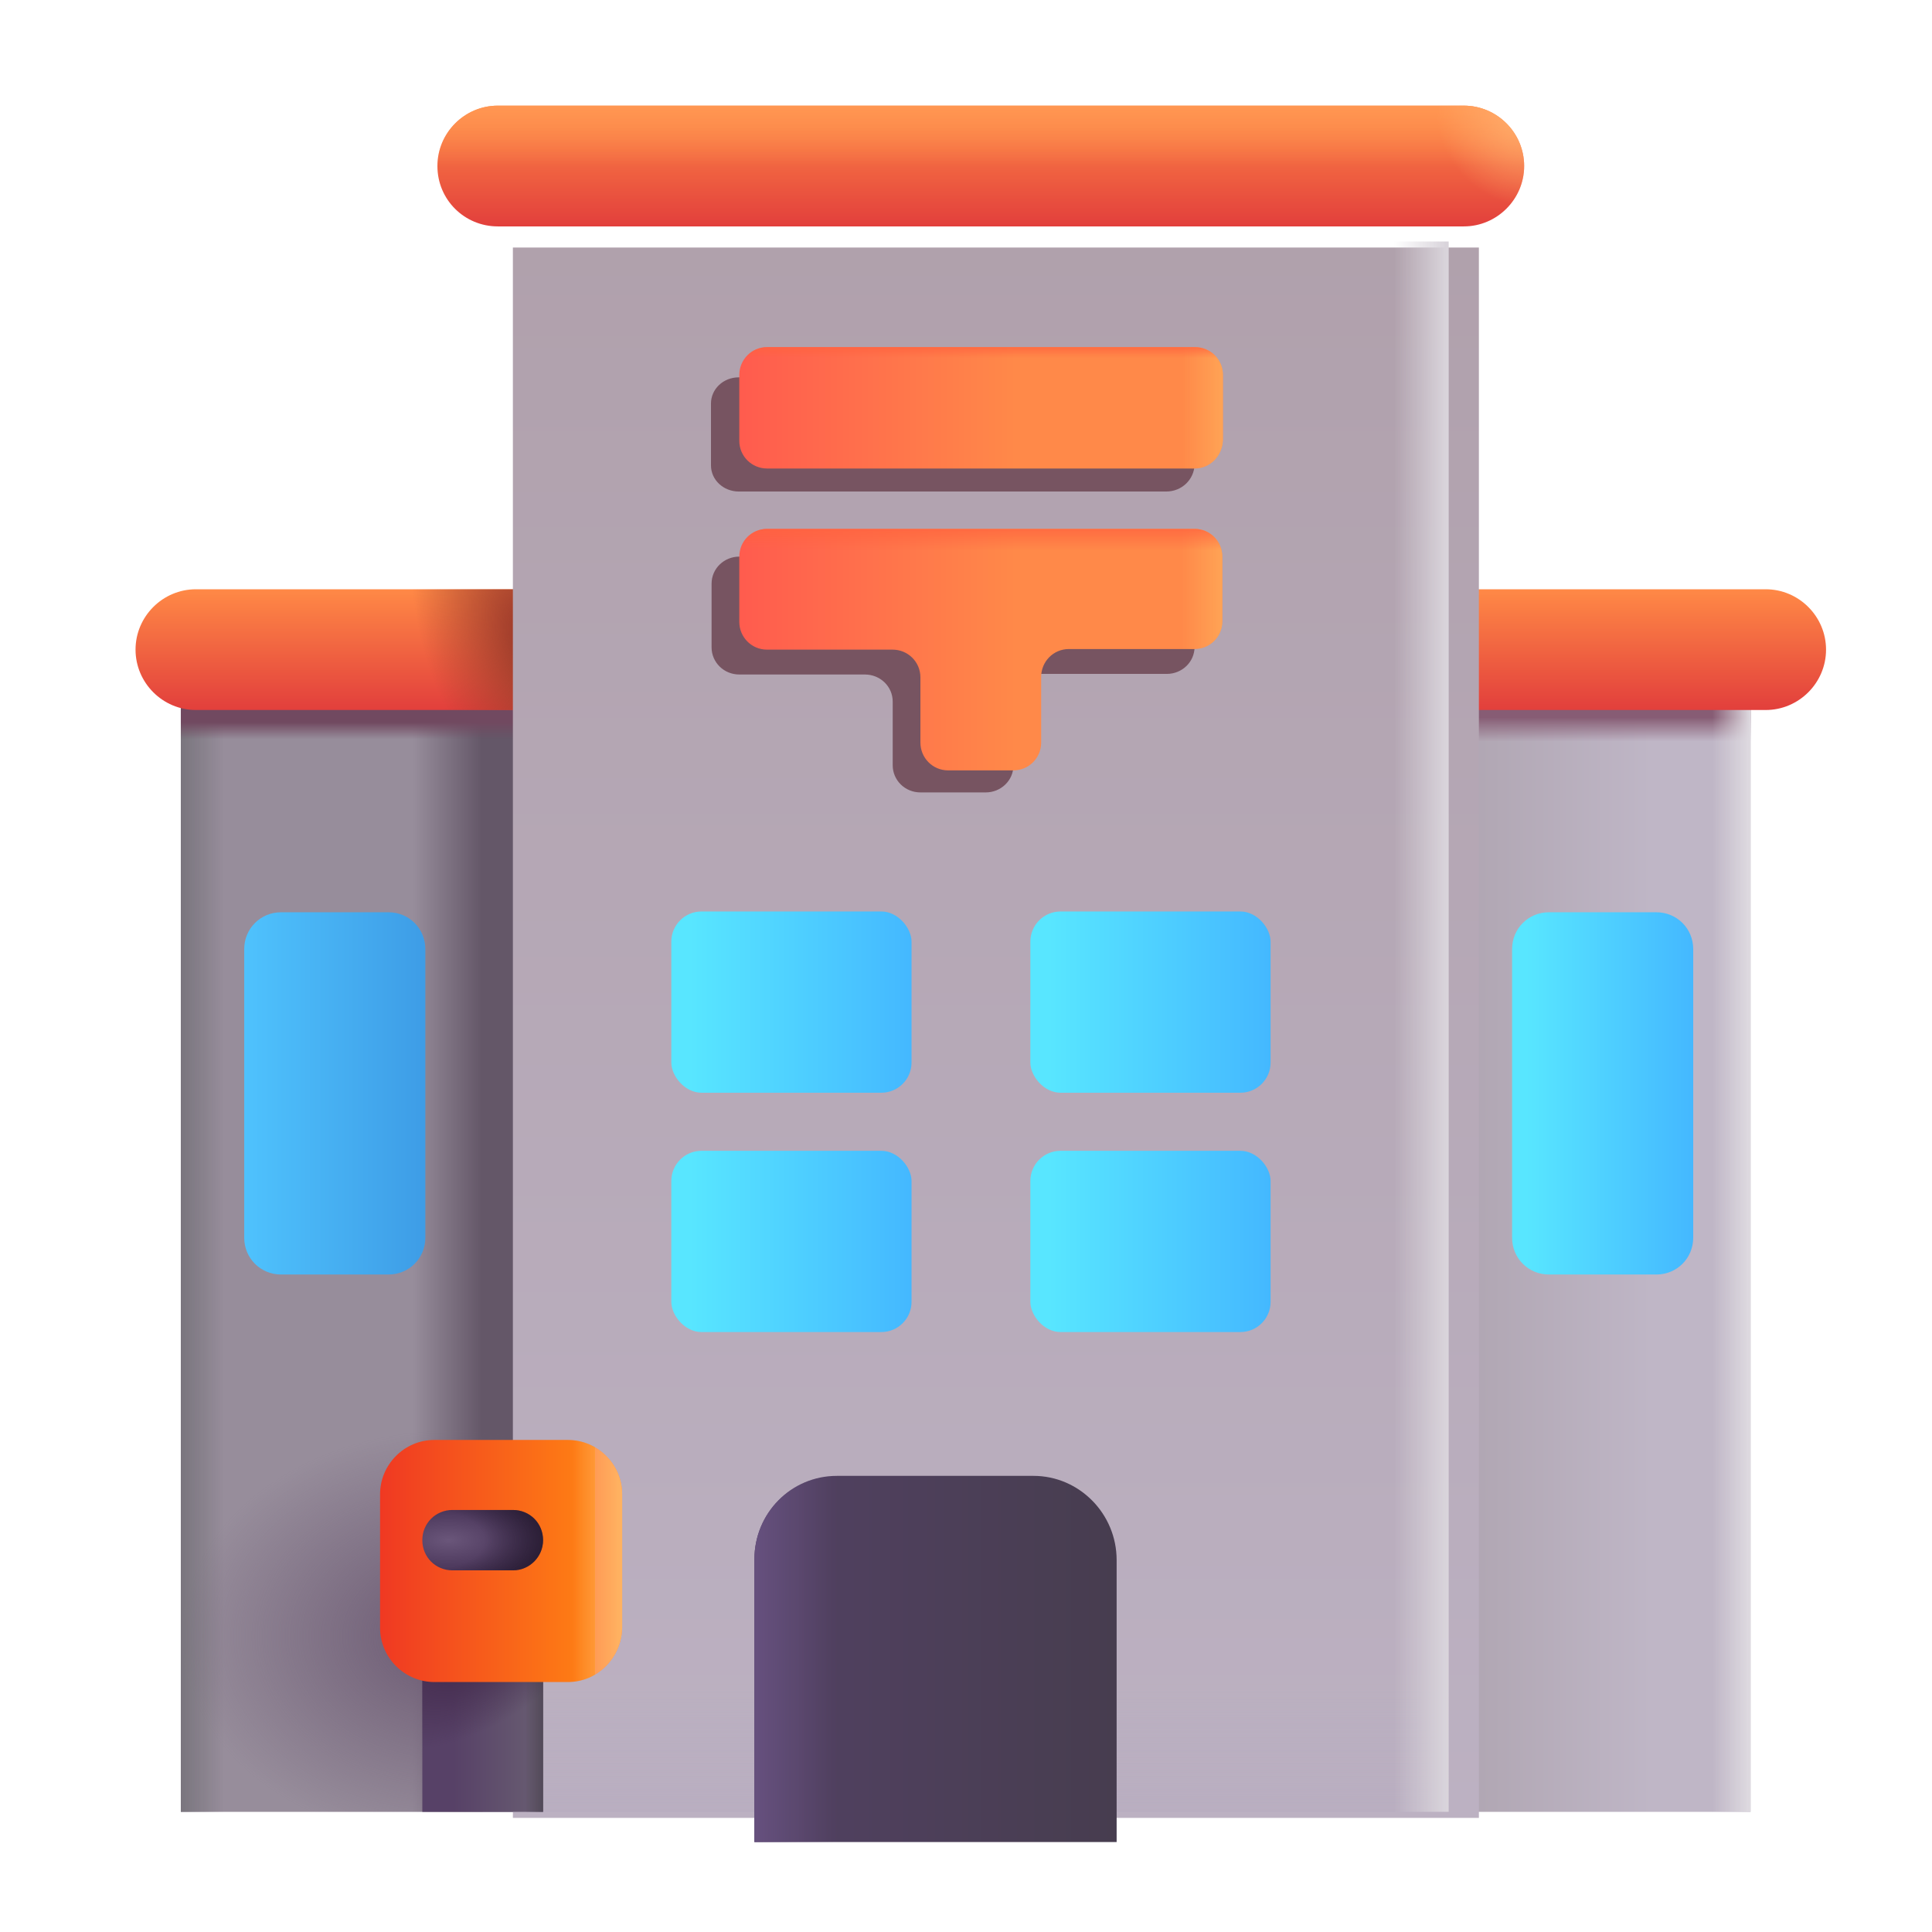
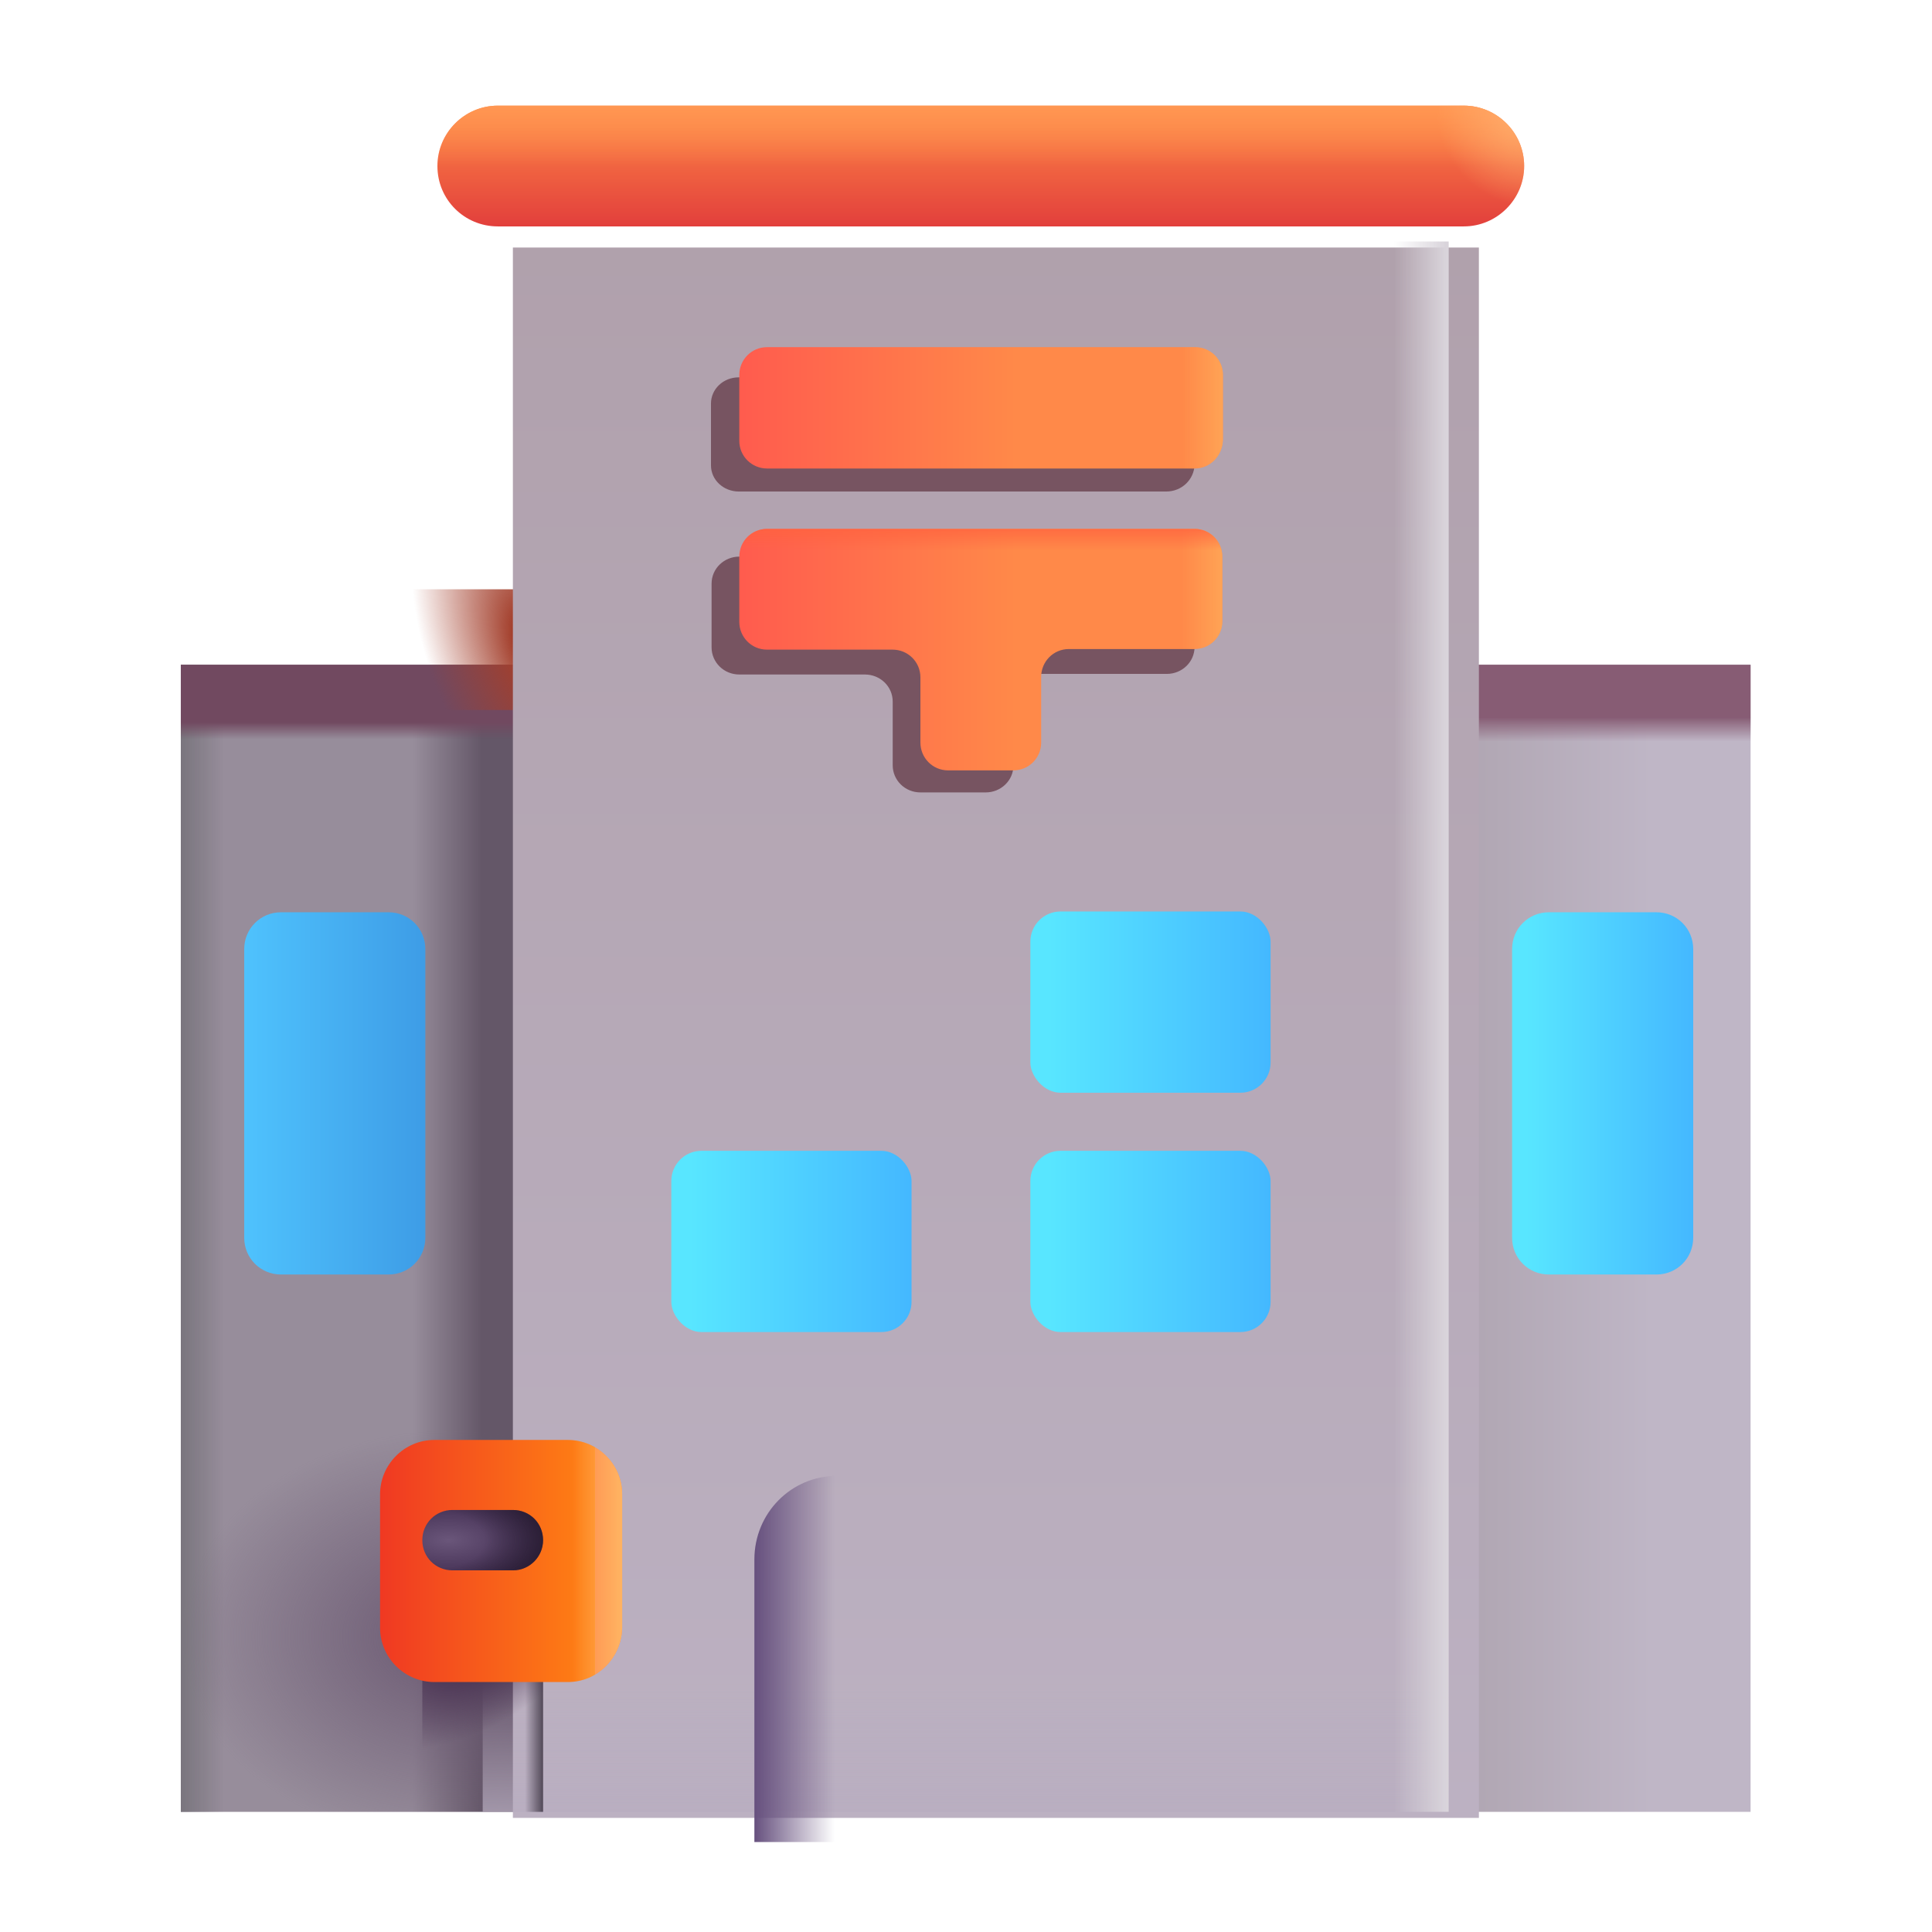
<svg xmlns="http://www.w3.org/2000/svg" width="32" height="32" viewBox="0 0 32 32" fill="none">
  <path d="M20.995 11.01H2.995V30.01H20.995V11.01Z" fill="url(#paint0_linear_18_6163)" />
  <path d="M20.995 11.01H2.995V30.01H20.995V11.01Z" fill="url(#paint1_linear_18_6163)" />
  <path d="M20.995 11.01H2.995V30.01H20.995V11.01Z" fill="url(#paint2_linear_18_6163)" />
  <path d="M20.995 11.01H2.995V30.01H20.995V11.01Z" fill="url(#paint3_radial_18_6163)" />
  <g filter="url(#filter0_ii_18_6163)">
    <path d="M6.385 21.01H4.605C4.265 21.01 3.995 20.74 3.995 20.4V15.62C3.995 15.28 4.265 15.01 4.605 15.01H6.385C6.725 15.01 6.995 15.28 6.995 15.62V20.4C6.995 20.74 6.725 21.01 6.385 21.01Z" fill="url(#paint4_linear_18_6163)" />
  </g>
  <path d="M28.995 11.01H10.995V30.01H28.995V11.01Z" fill="url(#paint5_linear_18_6163)" />
  <path d="M28.995 11.01H10.995V30.01H28.995V11.01Z" fill="url(#paint6_linear_18_6163)" />
-   <path d="M28.995 11.01H10.995V30.01H28.995V11.01Z" fill="url(#paint7_linear_18_6163)" />
  <g filter="url(#filter1_i_18_6163)">
-     <path d="M1.995 11.01C1.995 10.46 2.445 10.01 2.995 10.01H28.995C29.545 10.01 29.995 10.46 29.995 11.01C29.995 11.56 29.545 12.01 28.995 12.01H2.995C2.445 12.01 1.995 11.56 1.995 11.01Z" fill="url(#paint8_linear_18_6163)" />
    <path d="M1.995 11.01C1.995 10.46 2.445 10.01 2.995 10.01H28.995C29.545 10.01 29.995 10.46 29.995 11.01C29.995 11.56 29.545 12.01 28.995 12.01H2.995C2.445 12.01 1.995 11.56 1.995 11.01Z" fill="url(#paint9_radial_18_6163)" />
  </g>
  <g filter="url(#filter2_i_18_6163)">
    <path d="M7.995 4V30.01H23.995V4H7.995Z" fill="url(#paint10_linear_18_6163)" />
  </g>
  <path d="M7.995 4V30.01H23.995V4H7.995Z" fill="url(#paint11_linear_18_6163)" />
  <path d="M7.995 4V30.01H23.995V4H7.995Z" fill="url(#paint12_linear_18_6163)" />
  <g filter="url(#filter3_ii_18_6163)">
    <path d="M27.385 21.01H25.605C25.265 21.01 24.995 20.74 24.995 20.4V15.62C24.995 15.28 25.265 15.01 25.605 15.01H27.385C27.725 15.01 27.995 15.28 27.995 15.62V20.4C27.995 20.74 27.725 21.01 27.385 21.01Z" fill="url(#paint13_linear_18_6163)" />
  </g>
  <g filter="url(#filter4_f_18_6163)">
    <path d="M19.316 8.141H12.236C11.986 8.141 11.776 7.952 11.776 7.708V6.683C11.776 6.448 11.976 6.25 12.236 6.25H19.326C19.576 6.25 19.786 6.438 19.786 6.683V7.699C19.776 7.943 19.576 8.141 19.316 8.141Z" fill="#775461" />
  </g>
  <g filter="url(#filter5_i_18_6163)">
    <path d="M19.535 8.01H12.455C12.205 8.01 11.995 7.81 11.995 7.55V6.46C11.995 6.21 12.195 6 12.455 6H19.545C19.795 6 20.005 6.2 20.005 6.46V7.54C19.995 7.8 19.795 8.01 19.535 8.01Z" fill="url(#paint14_linear_18_6163)" />
    <path d="M19.535 8.01H12.455C12.205 8.01 11.995 7.81 11.995 7.55V6.46C11.995 6.21 12.195 6 12.455 6H19.545C19.795 6 20.005 6.2 20.005 6.46V7.54C19.995 7.8 19.795 8.01 19.535 8.01Z" fill="url(#paint15_linear_18_6163)" />
-     <path d="M19.535 8.01H12.455C12.205 8.01 11.995 7.81 11.995 7.55V6.46C11.995 6.21 12.195 6 12.455 6H19.545C19.795 6 20.005 6.2 20.005 6.46V7.54C19.995 7.8 19.795 8.01 19.535 8.01Z" fill="url(#paint16_linear_18_6163)" />
  </g>
  <g filter="url(#filter6_f_18_6163)">
    <path d="M19.786 9.668C19.786 9.424 19.586 9.219 19.326 9.219H16.786H14.786H12.246C11.996 9.219 11.786 9.414 11.786 9.668V10.723C11.786 10.967 11.986 11.172 12.246 11.172H14.326C14.576 11.172 14.786 11.367 14.786 11.621V12.676C14.786 12.92 14.986 13.125 15.246 13.125H16.326C16.576 13.125 16.786 12.93 16.786 12.676V11.611C16.786 11.367 16.986 11.162 17.246 11.162H19.326C19.576 11.162 19.786 10.967 19.786 10.713V9.668Z" fill="#775461" />
  </g>
  <g filter="url(#filter7_i_18_6163)">
    <path d="M19.995 9.47C19.995 9.22 19.795 9.01 19.535 9.01H16.995H14.995H12.455C12.205 9.01 11.995 9.21 11.995 9.47V10.55C11.995 10.8 12.195 11.01 12.455 11.01H14.535C14.785 11.01 14.995 11.21 14.995 11.47V12.55C14.995 12.8 15.195 13.01 15.455 13.01H16.535C16.785 13.01 16.995 12.81 16.995 12.55V11.46C16.995 11.21 17.195 11 17.455 11H19.535C19.785 11 19.995 10.8 19.995 10.54V9.47Z" fill="url(#paint17_linear_18_6163)" />
    <path d="M19.995 9.47C19.995 9.22 19.795 9.01 19.535 9.01H16.995H14.995H12.455C12.205 9.01 11.995 9.21 11.995 9.47V10.55C11.995 10.8 12.195 11.01 12.455 11.01H14.535C14.785 11.01 14.995 11.21 14.995 11.47V12.55C14.995 12.8 15.195 13.01 15.455 13.01H16.535C16.785 13.01 16.995 12.81 16.995 12.55V11.46C16.995 11.21 17.195 11 17.455 11H19.535C19.785 11 19.995 10.8 19.995 10.54V9.47Z" fill="url(#paint18_linear_18_6163)" />
    <path d="M19.995 9.47C19.995 9.22 19.795 9.01 19.535 9.01H16.995H14.995H12.455C12.205 9.01 11.995 9.21 11.995 9.47V10.55C11.995 10.8 12.195 11.01 12.455 11.01H14.535C14.785 11.01 14.995 11.21 14.995 11.47V12.55C14.995 12.8 15.195 13.01 15.455 13.01H16.535C16.785 13.01 16.995 12.81 16.995 12.55V11.46C16.995 11.21 17.195 11 17.455 11H19.535C19.785 11 19.995 10.8 19.995 10.54V9.47Z" fill="url(#paint19_linear_18_6163)" />
  </g>
-   <path d="M8.995 26.72H6.995V30.01H8.995V26.72Z" fill="url(#paint20_linear_18_6163)" />
+   <path d="M8.995 26.72V30.01H8.995V26.72Z" fill="url(#paint20_linear_18_6163)" />
  <path d="M8.995 26.72H6.995V30.01H8.995V26.72Z" fill="url(#paint21_linear_18_6163)" />
  <path d="M8.995 26.72H6.995V30.01H8.995V26.72Z" fill="url(#paint22_radial_18_6163)" />
  <g filter="url(#filter8_i_18_6163)">
    <path d="M9.105 28.01H6.895C6.405 28.01 5.995 27.61 5.995 27.11V24.9C5.995 24.41 6.395 24 6.895 24H9.105C9.595 24 10.005 24.4 10.005 24.9V27.11C9.995 27.61 9.595 28.01 9.105 28.01Z" fill="url(#paint23_linear_18_6163)" />
    <path d="M9.105 28.01H6.895C6.405 28.01 5.995 27.61 5.995 27.11V24.9C5.995 24.41 6.395 24 6.895 24H9.105C9.595 24 10.005 24.4 10.005 24.9V27.11C9.995 27.61 9.595 28.01 9.105 28.01Z" fill="url(#paint24_linear_18_6163)" />
  </g>
  <path d="M8.495 26.01H7.495C7.215 26.01 6.995 25.79 6.995 25.51C6.995 25.23 7.215 25.01 7.495 25.01H8.495C8.775 25.01 8.995 25.23 8.995 25.51C8.995 25.78 8.775 26.01 8.495 26.01Z" fill="url(#paint25_radial_18_6163)" />
  <path d="M8.495 26.01H7.495C7.215 26.01 6.995 25.79 6.995 25.51C6.995 25.23 7.215 25.01 7.495 25.01H8.495C8.775 25.01 8.995 25.23 8.995 25.51C8.995 25.78 8.775 26.01 8.495 26.01Z" fill="url(#paint26_radial_18_6163)" />
  <g filter="url(#filter9_i_18_6163)">
-     <path d="M18.985 30.01H12.995V25.33C12.995 24.562 13.604 23.945 14.363 23.945H17.617C18.376 23.945 18.995 24.572 18.995 25.34V30.01H18.985Z" fill="url(#paint27_linear_18_6163)" />
    <path d="M18.985 30.01H12.995V25.33C12.995 24.562 13.604 23.945 14.363 23.945H17.617C18.376 23.945 18.995 24.572 18.995 25.34V30.01H18.985Z" fill="url(#paint28_linear_18_6163)" />
  </g>
  <g filter="url(#filter10_i_18_6163)">
    <path d="M6.995 3C6.995 2.45 7.445 2 7.995 2H23.995C24.545 2 24.995 2.45 24.995 3C24.995 3.55 24.545 4 23.995 4H7.995C7.445 4 6.995 3.56 6.995 3Z" fill="url(#paint29_linear_18_6163)" />
    <path d="M6.995 3C6.995 2.45 7.445 2 7.995 2H23.995C24.545 2 24.995 2.45 24.995 3C24.995 3.55 24.545 4 23.995 4H7.995C7.445 4 6.995 3.56 6.995 3Z" fill="url(#paint30_linear_18_6163)" />
    <path d="M6.995 3C6.995 2.45 7.445 2 7.995 2H23.995C24.545 2 24.995 2.45 24.995 3C24.995 3.55 24.545 4 23.995 4H7.995C7.445 4 6.995 3.56 6.995 3Z" fill="url(#paint31_radial_18_6163)" />
  </g>
  <g filter="url(#filter11_ii_18_6163)">
-     <rect x="11.069" y="14.997" width="3.979" height="3.002" rx="0.5" fill="url(#paint32_linear_18_6163)" />
-   </g>
+     </g>
  <g filter="url(#filter12_ii_18_6163)">
    <rect x="17.016" y="14.997" width="3.979" height="3.002" rx="0.5" fill="url(#paint33_linear_18_6163)" />
  </g>
  <g filter="url(#filter13_ii_18_6163)">
    <rect x="11.069" y="18.961" width="3.979" height="3.002" rx="0.5" fill="url(#paint34_linear_18_6163)" />
  </g>
  <g filter="url(#filter14_ii_18_6163)">
    <rect x="17.016" y="18.961" width="3.979" height="3.002" rx="0.5" fill="url(#paint35_linear_18_6163)" />
  </g>
  <defs>
    <filter id="filter0_ii_18_6163" x="3.745" y="14.86" width="3.55" height="6.4" filterUnits="userSpaceOnUse" color-interpolation-filters="sRGB">
      <feFlood flood-opacity="0" result="BackgroundImageFix" />
      <feBlend mode="normal" in="SourceGraphic" in2="BackgroundImageFix" result="shape" />
      <feColorMatrix in="SourceAlpha" type="matrix" values="0 0 0 0 0 0 0 0 0 0 0 0 0 0 0 0 0 0 127 0" result="hardAlpha" />
      <feOffset dx="-0.25" dy="0.25" />
      <feGaussianBlur stdDeviation="0.4" />
      <feComposite in2="hardAlpha" operator="arithmetic" k2="-1" k3="1" />
      <feColorMatrix type="matrix" values="0 0 0 0 0.071 0 0 0 0 0.502 0 0 0 0 0.878 0 0 0 1 0" />
      <feBlend mode="normal" in2="shape" result="effect1_innerShadow_18_6163" />
      <feColorMatrix in="SourceAlpha" type="matrix" values="0 0 0 0 0 0 0 0 0 0 0 0 0 0 0 0 0 0 127 0" result="hardAlpha" />
      <feOffset dx="0.3" dy="-0.15" />
      <feGaussianBlur stdDeviation="0.3" />
      <feComposite in2="hardAlpha" operator="arithmetic" k2="-1" k3="1" />
      <feColorMatrix type="matrix" values="0 0 0 0 0.29 0 0 0 0 0.851 0 0 0 0 1 0 0 0 1 0" />
      <feBlend mode="normal" in2="effect1_innerShadow_18_6163" result="effect2_innerShadow_18_6163" />
    </filter>
    <filter id="filter1_i_18_6163" x="1.995" y="9.76" width="28.25" height="2.25" filterUnits="userSpaceOnUse" color-interpolation-filters="sRGB">
      <feFlood flood-opacity="0" result="BackgroundImageFix" />
      <feBlend mode="normal" in="SourceGraphic" in2="BackgroundImageFix" result="shape" />
      <feColorMatrix in="SourceAlpha" type="matrix" values="0 0 0 0 0 0 0 0 0 0 0 0 0 0 0 0 0 0 127 0" result="hardAlpha" />
      <feOffset dx="0.25" dy="-0.25" />
      <feGaussianBlur stdDeviation="0.3" />
      <feComposite in2="hardAlpha" operator="arithmetic" k2="-1" k3="1" />
      <feColorMatrix type="matrix" values="0 0 0 0 0.686 0 0 0 0 0.184 0 0 0 0 0.231 0 0 0 1 0" />
      <feBlend mode="normal" in2="shape" result="effect1_innerShadow_18_6163" />
    </filter>
    <filter id="filter2_i_18_6163" x="7.995" y="4" width="16.5" height="26.11" filterUnits="userSpaceOnUse" color-interpolation-filters="sRGB">
      <feFlood flood-opacity="0" result="BackgroundImageFix" />
      <feBlend mode="normal" in="SourceGraphic" in2="BackgroundImageFix" result="shape" />
      <feColorMatrix in="SourceAlpha" type="matrix" values="0 0 0 0 0 0 0 0 0 0 0 0 0 0 0 0 0 0 127 0" result="hardAlpha" />
      <feOffset dx="0.5" dy="0.1" />
      <feGaussianBlur stdDeviation="0.5" />
      <feComposite in2="hardAlpha" operator="arithmetic" k2="-1" k3="1" />
      <feColorMatrix type="matrix" values="0 0 0 0 0.447 0 0 0 0 0.357 0 0 0 0 0.408 0 0 0 1 0" />
      <feBlend mode="normal" in2="shape" result="effect1_innerShadow_18_6163" />
    </filter>
    <filter id="filter3_ii_18_6163" x="24.745" y="14.86" width="3.55" height="6.4" filterUnits="userSpaceOnUse" color-interpolation-filters="sRGB">
      <feFlood flood-opacity="0" result="BackgroundImageFix" />
      <feBlend mode="normal" in="SourceGraphic" in2="BackgroundImageFix" result="shape" />
      <feColorMatrix in="SourceAlpha" type="matrix" values="0 0 0 0 0 0 0 0 0 0 0 0 0 0 0 0 0 0 127 0" result="hardAlpha" />
      <feOffset dx="-0.25" dy="0.25" />
      <feGaussianBlur stdDeviation="0.4" />
      <feComposite in2="hardAlpha" operator="arithmetic" k2="-1" k3="1" />
      <feColorMatrix type="matrix" values="0 0 0 0 0.071 0 0 0 0 0.502 0 0 0 0 0.878 0 0 0 1 0" />
      <feBlend mode="normal" in2="shape" result="effect1_innerShadow_18_6163" />
      <feColorMatrix in="SourceAlpha" type="matrix" values="0 0 0 0 0 0 0 0 0 0 0 0 0 0 0 0 0 0 127 0" result="hardAlpha" />
      <feOffset dx="0.3" dy="-0.15" />
      <feGaussianBlur stdDeviation="0.3" />
      <feComposite in2="hardAlpha" operator="arithmetic" k2="-1" k3="1" />
      <feColorMatrix type="matrix" values="0 0 0 0 0.502 0 0 0 0 1 0 0 0 0 1 0 0 0 1 0" />
      <feBlend mode="normal" in2="effect1_innerShadow_18_6163" result="effect2_innerShadow_18_6163" />
    </filter>
    <filter id="filter4_f_18_6163" x="11.476" y="5.95" width="8.61" height="2.491" filterUnits="userSpaceOnUse" color-interpolation-filters="sRGB">
      <feFlood flood-opacity="0" result="BackgroundImageFix" />
      <feBlend mode="normal" in="SourceGraphic" in2="BackgroundImageFix" result="shape" />
      <feGaussianBlur stdDeviation="0.15" result="effect1_foregroundBlur_18_6163" />
    </filter>
    <filter id="filter5_i_18_6163" x="11.995" y="5.75" width="8.26" height="2.26" filterUnits="userSpaceOnUse" color-interpolation-filters="sRGB">
      <feFlood flood-opacity="0" result="BackgroundImageFix" />
      <feBlend mode="normal" in="SourceGraphic" in2="BackgroundImageFix" result="shape" />
      <feColorMatrix in="SourceAlpha" type="matrix" values="0 0 0 0 0 0 0 0 0 0 0 0 0 0 0 0 0 0 127 0" result="hardAlpha" />
      <feOffset dx="0.25" dy="-0.25" />
      <feGaussianBlur stdDeviation="0.2" />
      <feComposite in2="hardAlpha" operator="arithmetic" k2="-1" k3="1" />
      <feColorMatrix type="matrix" values="0 0 0 0 0.843 0 0 0 0 0.188 0 0 0 0 0.224 0 0 0 1 0" />
      <feBlend mode="normal" in2="shape" result="effect1_innerShadow_18_6163" />
    </filter>
    <filter id="filter6_f_18_6163" x="11.486" y="8.919" width="8.6" height="4.506" filterUnits="userSpaceOnUse" color-interpolation-filters="sRGB">
      <feFlood flood-opacity="0" result="BackgroundImageFix" />
      <feBlend mode="normal" in="SourceGraphic" in2="BackgroundImageFix" result="shape" />
      <feGaussianBlur stdDeviation="0.15" result="effect1_foregroundBlur_18_6163" />
    </filter>
    <filter id="filter7_i_18_6163" x="11.995" y="8.76" width="8.25" height="4.25" filterUnits="userSpaceOnUse" color-interpolation-filters="sRGB">
      <feFlood flood-opacity="0" result="BackgroundImageFix" />
      <feBlend mode="normal" in="SourceGraphic" in2="BackgroundImageFix" result="shape" />
      <feColorMatrix in="SourceAlpha" type="matrix" values="0 0 0 0 0 0 0 0 0 0 0 0 0 0 0 0 0 0 127 0" result="hardAlpha" />
      <feOffset dx="0.25" dy="-0.25" />
      <feGaussianBlur stdDeviation="0.2" />
      <feComposite in2="hardAlpha" operator="arithmetic" k2="-1" k3="1" />
      <feColorMatrix type="matrix" values="0 0 0 0 0.843 0 0 0 0 0.188 0 0 0 0 0.224 0 0 0 1 0" />
      <feBlend mode="normal" in2="shape" result="effect1_innerShadow_18_6163" />
    </filter>
    <filter id="filter8_i_18_6163" x="5.995" y="23.85" width="4.31" height="4.16" filterUnits="userSpaceOnUse" color-interpolation-filters="sRGB">
      <feFlood flood-opacity="0" result="BackgroundImageFix" />
      <feBlend mode="normal" in="SourceGraphic" in2="BackgroundImageFix" result="shape" />
      <feColorMatrix in="SourceAlpha" type="matrix" values="0 0 0 0 0 0 0 0 0 0 0 0 0 0 0 0 0 0 127 0" result="hardAlpha" />
      <feOffset dx="0.3" dy="-0.15" />
      <feGaussianBlur stdDeviation="0.15" />
      <feComposite in2="hardAlpha" operator="arithmetic" k2="-1" k3="1" />
      <feColorMatrix type="matrix" values="0 0 0 0 0.757 0 0 0 0 0.22 0 0 0 0 0.231 0 0 0 1 0" />
      <feBlend mode="normal" in2="shape" result="effect1_innerShadow_18_6163" />
    </filter>
    <filter id="filter9_i_18_6163" x="12.495" y="23.945" width="6.5" height="6.565" filterUnits="userSpaceOnUse" color-interpolation-filters="sRGB">
      <feFlood flood-opacity="0" result="BackgroundImageFix" />
      <feBlend mode="normal" in="SourceGraphic" in2="BackgroundImageFix" result="shape" />
      <feColorMatrix in="SourceAlpha" type="matrix" values="0 0 0 0 0 0 0 0 0 0 0 0 0 0 0 0 0 0 127 0" result="hardAlpha" />
      <feOffset dx="-0.5" dy="0.5" />
      <feGaussianBlur stdDeviation="0.5" />
      <feComposite in2="hardAlpha" operator="arithmetic" k2="-1" k3="1" />
      <feColorMatrix type="matrix" values="0 0 0 0 0.122 0 0 0 0 0.09 0 0 0 0 0.149 0 0 0 1 0" />
      <feBlend mode="normal" in2="shape" result="effect1_innerShadow_18_6163" />
    </filter>
    <filter id="filter10_i_18_6163" x="6.995" y="1.75" width="18.25" height="2.25" filterUnits="userSpaceOnUse" color-interpolation-filters="sRGB">
      <feFlood flood-opacity="0" result="BackgroundImageFix" />
      <feBlend mode="normal" in="SourceGraphic" in2="BackgroundImageFix" result="shape" />
      <feColorMatrix in="SourceAlpha" type="matrix" values="0 0 0 0 0 0 0 0 0 0 0 0 0 0 0 0 0 0 127 0" result="hardAlpha" />
      <feOffset dx="0.25" dy="-0.25" />
      <feGaussianBlur stdDeviation="0.3" />
      <feComposite in2="hardAlpha" operator="arithmetic" k2="-1" k3="1" />
      <feColorMatrix type="matrix" values="0 0 0 0 0.686 0 0 0 0 0.184 0 0 0 0 0.231 0 0 0 1 0" />
      <feBlend mode="normal" in2="shape" result="effect1_innerShadow_18_6163" />
    </filter>
    <filter id="filter11_ii_18_6163" x="10.819" y="14.847" width="4.529" height="3.402" filterUnits="userSpaceOnUse" color-interpolation-filters="sRGB">
      <feFlood flood-opacity="0" result="BackgroundImageFix" />
      <feBlend mode="normal" in="SourceGraphic" in2="BackgroundImageFix" result="shape" />
      <feColorMatrix in="SourceAlpha" type="matrix" values="0 0 0 0 0 0 0 0 0 0 0 0 0 0 0 0 0 0 127 0" result="hardAlpha" />
      <feOffset dx="-0.25" dy="0.25" />
      <feGaussianBlur stdDeviation="0.4" />
      <feComposite in2="hardAlpha" operator="arithmetic" k2="-1" k3="1" />
      <feColorMatrix type="matrix" values="0 0 0 0 0.071 0 0 0 0 0.502 0 0 0 0 0.878 0 0 0 1 0" />
      <feBlend mode="normal" in2="shape" result="effect1_innerShadow_18_6163" />
      <feColorMatrix in="SourceAlpha" type="matrix" values="0 0 0 0 0 0 0 0 0 0 0 0 0 0 0 0 0 0 127 0" result="hardAlpha" />
      <feOffset dx="0.3" dy="-0.15" />
      <feGaussianBlur stdDeviation="0.3" />
      <feComposite in2="hardAlpha" operator="arithmetic" k2="-1" k3="1" />
      <feColorMatrix type="matrix" values="0 0 0 0 0.502 0 0 0 0 1 0 0 0 0 1 0 0 0 1 0" />
      <feBlend mode="normal" in2="effect1_innerShadow_18_6163" result="effect2_innerShadow_18_6163" />
    </filter>
    <filter id="filter12_ii_18_6163" x="16.766" y="14.847" width="4.529" height="3.402" filterUnits="userSpaceOnUse" color-interpolation-filters="sRGB">
      <feFlood flood-opacity="0" result="BackgroundImageFix" />
      <feBlend mode="normal" in="SourceGraphic" in2="BackgroundImageFix" result="shape" />
      <feColorMatrix in="SourceAlpha" type="matrix" values="0 0 0 0 0 0 0 0 0 0 0 0 0 0 0 0 0 0 127 0" result="hardAlpha" />
      <feOffset dx="-0.25" dy="0.25" />
      <feGaussianBlur stdDeviation="0.4" />
      <feComposite in2="hardAlpha" operator="arithmetic" k2="-1" k3="1" />
      <feColorMatrix type="matrix" values="0 0 0 0 0.071 0 0 0 0 0.502 0 0 0 0 0.878 0 0 0 1 0" />
      <feBlend mode="normal" in2="shape" result="effect1_innerShadow_18_6163" />
      <feColorMatrix in="SourceAlpha" type="matrix" values="0 0 0 0 0 0 0 0 0 0 0 0 0 0 0 0 0 0 127 0" result="hardAlpha" />
      <feOffset dx="0.3" dy="-0.15" />
      <feGaussianBlur stdDeviation="0.3" />
      <feComposite in2="hardAlpha" operator="arithmetic" k2="-1" k3="1" />
      <feColorMatrix type="matrix" values="0 0 0 0 0.502 0 0 0 0 1 0 0 0 0 1 0 0 0 1 0" />
      <feBlend mode="normal" in2="effect1_innerShadow_18_6163" result="effect2_innerShadow_18_6163" />
    </filter>
    <filter id="filter13_ii_18_6163" x="10.819" y="18.811" width="4.529" height="3.402" filterUnits="userSpaceOnUse" color-interpolation-filters="sRGB">
      <feFlood flood-opacity="0" result="BackgroundImageFix" />
      <feBlend mode="normal" in="SourceGraphic" in2="BackgroundImageFix" result="shape" />
      <feColorMatrix in="SourceAlpha" type="matrix" values="0 0 0 0 0 0 0 0 0 0 0 0 0 0 0 0 0 0 127 0" result="hardAlpha" />
      <feOffset dx="-0.25" dy="0.25" />
      <feGaussianBlur stdDeviation="0.4" />
      <feComposite in2="hardAlpha" operator="arithmetic" k2="-1" k3="1" />
      <feColorMatrix type="matrix" values="0 0 0 0 0.071 0 0 0 0 0.502 0 0 0 0 0.878 0 0 0 1 0" />
      <feBlend mode="normal" in2="shape" result="effect1_innerShadow_18_6163" />
      <feColorMatrix in="SourceAlpha" type="matrix" values="0 0 0 0 0 0 0 0 0 0 0 0 0 0 0 0 0 0 127 0" result="hardAlpha" />
      <feOffset dx="0.3" dy="-0.15" />
      <feGaussianBlur stdDeviation="0.3" />
      <feComposite in2="hardAlpha" operator="arithmetic" k2="-1" k3="1" />
      <feColorMatrix type="matrix" values="0 0 0 0 0.502 0 0 0 0 1 0 0 0 0 1 0 0 0 1 0" />
      <feBlend mode="normal" in2="effect1_innerShadow_18_6163" result="effect2_innerShadow_18_6163" />
    </filter>
    <filter id="filter14_ii_18_6163" x="16.766" y="18.811" width="4.529" height="3.402" filterUnits="userSpaceOnUse" color-interpolation-filters="sRGB">
      <feFlood flood-opacity="0" result="BackgroundImageFix" />
      <feBlend mode="normal" in="SourceGraphic" in2="BackgroundImageFix" result="shape" />
      <feColorMatrix in="SourceAlpha" type="matrix" values="0 0 0 0 0 0 0 0 0 0 0 0 0 0 0 0 0 0 127 0" result="hardAlpha" />
      <feOffset dx="-0.25" dy="0.25" />
      <feGaussianBlur stdDeviation="0.4" />
      <feComposite in2="hardAlpha" operator="arithmetic" k2="-1" k3="1" />
      <feColorMatrix type="matrix" values="0 0 0 0 0.071 0 0 0 0 0.502 0 0 0 0 0.878 0 0 0 1 0" />
      <feBlend mode="normal" in2="shape" result="effect1_innerShadow_18_6163" />
      <feColorMatrix in="SourceAlpha" type="matrix" values="0 0 0 0 0 0 0 0 0 0 0 0 0 0 0 0 0 0 127 0" result="hardAlpha" />
      <feOffset dx="0.3" dy="-0.15" />
      <feGaussianBlur stdDeviation="0.3" />
      <feComposite in2="hardAlpha" operator="arithmetic" k2="-1" k3="1" />
      <feColorMatrix type="matrix" values="0 0 0 0 0.502 0 0 0 0 1 0 0 0 0 1 0 0 0 1 0" />
      <feBlend mode="normal" in2="effect1_innerShadow_18_6163" result="effect2_innerShadow_18_6163" />
    </filter>
    <linearGradient id="paint0_linear_18_6163" x1="8.354" y1="20.872" x2="2.995" y2="20.872" gradientUnits="userSpaceOnUse">
      <stop offset="0.069" stop-color="#645768" />
      <stop offset="0.283" stop-color="#978D9B" />
    </linearGradient>
    <linearGradient id="paint1_linear_18_6163" x1="2.995" y1="27.469" x2="3.71" y2="27.469" gradientUnits="userSpaceOnUse">
      <stop stop-color="#79757D" />
      <stop offset="1" stop-color="#79757D" stop-opacity="0" />
    </linearGradient>
    <linearGradient id="paint2_linear_18_6163" x1="4.241" y1="11.75" x2="4.241" y2="12.242" gradientUnits="userSpaceOnUse">
      <stop offset="0.434" stop-color="#714960" />
      <stop offset="1" stop-color="#714960" stop-opacity="0" />
    </linearGradient>
    <radialGradient id="paint3_radial_18_6163" cx="0" cy="0" r="1" gradientUnits="userSpaceOnUse" gradientTransform="translate(7.46 27.094) rotate(180) scale(4.465 3.406)">
      <stop stop-color="#6B5972" />
      <stop offset="1" stop-color="#6B5972" stop-opacity="0" />
    </radialGradient>
    <linearGradient id="paint4_linear_18_6163" x1="3.773" y1="18.01" x2="7.273" y2="18.01" gradientUnits="userSpaceOnUse">
      <stop stop-color="#50C5FF" />
      <stop offset="1" stop-color="#3C99E4" />
    </linearGradient>
    <linearGradient id="paint5_linear_18_6163" x1="27.366" y1="20.51" x2="21.46" y2="20.51" gradientUnits="userSpaceOnUse">
      <stop stop-color="#BFB6C6" />
      <stop offset="1" stop-color="#A297A0" />
    </linearGradient>
    <linearGradient id="paint6_linear_18_6163" x1="23.639" y1="11.881" x2="23.639" y2="12.278" gradientUnits="userSpaceOnUse">
      <stop stop-color="#875C74" />
      <stop offset="1" stop-color="#875C74" stop-opacity="0" />
    </linearGradient>
    <linearGradient id="paint7_linear_18_6163" x1="28.995" y1="24.75" x2="28.361" y2="24.75" gradientUnits="userSpaceOnUse">
      <stop stop-color="#DFDBE1" />
      <stop offset="1" stop-color="#DFDBE1" stop-opacity="0" />
    </linearGradient>
    <linearGradient id="paint8_linear_18_6163" x1="15.996" y1="10.007" x2="15.996" y2="12.01" gradientUnits="userSpaceOnUse">
      <stop stop-color="#FF8946" />
      <stop offset="1" stop-color="#E23F3C" />
    </linearGradient>
    <radialGradient id="paint9_radial_18_6163" cx="0" cy="0" r="1" gradientUnits="userSpaceOnUse" gradientTransform="translate(8.672 11.01) rotate(158.194) scale(1.817 3.409)">
      <stop offset="0.204" stop-color="#A33F2C" />
      <stop offset="1" stop-color="#A33F2C" stop-opacity="0" />
    </radialGradient>
    <linearGradient id="paint10_linear_18_6163" x1="15.995" y1="1.5" x2="15.995" y2="30.01" gradientUnits="userSpaceOnUse">
      <stop stop-color="#AF9FAA" />
      <stop offset="1" stop-color="#BCB1C2" />
    </linearGradient>
    <linearGradient id="paint11_linear_18_6163" x1="14.534" y1="30.803" x2="14.534" y2="27.882" gradientUnits="userSpaceOnUse">
      <stop stop-color="#B8ADC0" />
      <stop offset="1" stop-color="#B8ADC0" stop-opacity="0" />
    </linearGradient>
    <linearGradient id="paint12_linear_18_6163" x1="23.952" y1="22.918" x2="23.089" y2="22.918" gradientUnits="userSpaceOnUse">
      <stop stop-color="#D9D4DB" />
      <stop offset="1" stop-color="#D9D4DB" stop-opacity="0" />
    </linearGradient>
    <linearGradient id="paint13_linear_18_6163" x1="25.227" y1="18.01" x2="27.995" y2="18.01" gradientUnits="userSpaceOnUse">
      <stop stop-color="#58E6FF" />
      <stop offset="1" stop-color="#44B8FF" />
    </linearGradient>
    <linearGradient id="paint14_linear_18_6163" x1="11.148" y1="7.007" x2="16.585" y2="7.007" gradientUnits="userSpaceOnUse">
      <stop stop-color="#FF534F" />
      <stop offset="1" stop-color="#FF8949" />
    </linearGradient>
    <linearGradient id="paint15_linear_18_6163" x1="20.179" y1="7.25" x2="19.335" y2="7.25" gradientUnits="userSpaceOnUse">
      <stop stop-color="#FFAA58" />
      <stop offset="1" stop-color="#FFAA58" stop-opacity="0" />
    </linearGradient>
    <linearGradient id="paint16_linear_18_6163" x1="16" y1="5.937" x2="16" y2="6.18" gradientUnits="userSpaceOnUse">
      <stop stop-color="#FF623E" />
      <stop offset="1" stop-color="#FF623E" stop-opacity="0" />
    </linearGradient>
    <linearGradient id="paint17_linear_18_6163" x1="11.149" y1="11.015" x2="16.579" y2="11.015" gradientUnits="userSpaceOnUse">
      <stop stop-color="#FF534F" />
      <stop offset="1" stop-color="#FF8949" />
    </linearGradient>
    <linearGradient id="paint18_linear_18_6163" x1="20.169" y1="11.498" x2="19.326" y2="11.498" gradientUnits="userSpaceOnUse">
      <stop stop-color="#FFAA58" />
      <stop offset="1" stop-color="#FFAA58" stop-opacity="0" />
    </linearGradient>
    <linearGradient id="paint19_linear_18_6163" x1="15.995" y1="8.886" x2="15.995" y2="9.368" gradientUnits="userSpaceOnUse">
      <stop stop-color="#FF623E" />
      <stop offset="1" stop-color="#FF623E" stop-opacity="0" />
    </linearGradient>
    <linearGradient id="paint20_linear_18_6163" x1="7.512" y1="28.361" x2="8.997" y2="28.361" gradientUnits="userSpaceOnUse">
      <stop stop-color="#574167" />
      <stop offset="1" stop-color="#695E72" />
    </linearGradient>
    <linearGradient id="paint21_linear_18_6163" x1="8.995" y1="29.125" x2="8.694" y2="29.125" gradientUnits="userSpaceOnUse">
      <stop stop-color="#524958" />
      <stop offset="1" stop-color="#524958" stop-opacity="0" />
    </linearGradient>
    <radialGradient id="paint22_radial_18_6163" cx="0" cy="0" r="1" gradientUnits="userSpaceOnUse" gradientTransform="translate(7.995 27.031) rotate(143.11) scale(2.603 1.428)">
      <stop offset="0.123" stop-color="#402749" />
      <stop offset="1" stop-color="#402749" stop-opacity="0" />
    </radialGradient>
    <linearGradient id="paint23_linear_18_6163" x1="5.616" y1="26.007" x2="9.554" y2="26.007" gradientUnits="userSpaceOnUse">
      <stop stop-color="#EE3124" />
      <stop offset="1" stop-color="#FF8213" />
      <stop offset="1" stop-color="#FF874B" />
    </linearGradient>
    <linearGradient id="paint24_linear_18_6163" x1="10.005" y1="26.719" x2="9.179" y2="26.719" gradientUnits="userSpaceOnUse">
      <stop stop-color="#FFB462" />
      <stop offset="1" stop-color="#FFB462" stop-opacity="0" />
    </linearGradient>
    <radialGradient id="paint25_radial_18_6163" cx="0" cy="0" r="1" gradientUnits="userSpaceOnUse" gradientTransform="translate(7.429 25.507) scale(1.568 0.696)">
      <stop stop-color="#6A567A" />
      <stop offset="1" stop-color="#3E2A4E" />
    </radialGradient>
    <radialGradient id="paint26_radial_18_6163" cx="0" cy="0" r="1" gradientUnits="userSpaceOnUse" gradientTransform="translate(6.995 25.51) scale(2.731 1.349)">
      <stop offset="0.378" stop-color="#1D1624" stop-opacity="0" />
      <stop offset="1" stop-color="#1D1624" />
    </radialGradient>
    <linearGradient id="paint27_linear_18_6163" x1="12.996" y1="26.975" x2="18.986" y2="26.975" gradientUnits="userSpaceOnUse">
      <stop stop-color="#524163" />
      <stop offset="1" stop-color="#473D4F" />
    </linearGradient>
    <linearGradient id="paint28_linear_18_6163" x1="12.995" y1="28.714" x2="14.323" y2="28.714" gradientUnits="userSpaceOnUse">
      <stop stop-color="#66507E" />
      <stop offset="1" stop-color="#66507E" stop-opacity="0" />
    </linearGradient>
    <linearGradient id="paint29_linear_18_6163" x1="15.996" y1="1.997" x2="15.996" y2="4" gradientUnits="userSpaceOnUse">
      <stop stop-color="#FF8946" />
      <stop offset="1" stop-color="#E23F3C" />
    </linearGradient>
    <linearGradient id="paint30_linear_18_6163" x1="15.995" y1="1.884" x2="15.995" y2="3" gradientUnits="userSpaceOnUse">
      <stop stop-color="#FF9853" />
      <stop offset="1" stop-color="#FF9853" stop-opacity="0" />
    </linearGradient>
    <radialGradient id="paint31_radial_18_6163" cx="0" cy="0" r="1" gradientUnits="userSpaceOnUse" gradientTransform="translate(24.995 2.165) rotate(144.093) scale(1.424 1.542)">
      <stop stop-color="#FFAD6B" />
      <stop offset="1" stop-color="#FFAD6B" stop-opacity="0" />
    </radialGradient>
    <linearGradient id="paint32_linear_18_6163" x1="11.377" y1="16.497" x2="15.048" y2="16.497" gradientUnits="userSpaceOnUse">
      <stop stop-color="#58E6FF" />
      <stop offset="1" stop-color="#44B8FF" />
    </linearGradient>
    <linearGradient id="paint33_linear_18_6163" x1="17.324" y1="16.497" x2="20.995" y2="16.497" gradientUnits="userSpaceOnUse">
      <stop stop-color="#58E6FF" />
      <stop offset="1" stop-color="#44B8FF" />
    </linearGradient>
    <linearGradient id="paint34_linear_18_6163" x1="11.377" y1="20.462" x2="15.048" y2="20.462" gradientUnits="userSpaceOnUse">
      <stop stop-color="#58E6FF" />
      <stop offset="1" stop-color="#44B8FF" />
    </linearGradient>
    <linearGradient id="paint35_linear_18_6163" x1="17.324" y1="20.462" x2="20.995" y2="20.462" gradientUnits="userSpaceOnUse">
      <stop stop-color="#58E6FF" />
      <stop offset="1" stop-color="#44B8FF" />
    </linearGradient>
  </defs>
</svg>